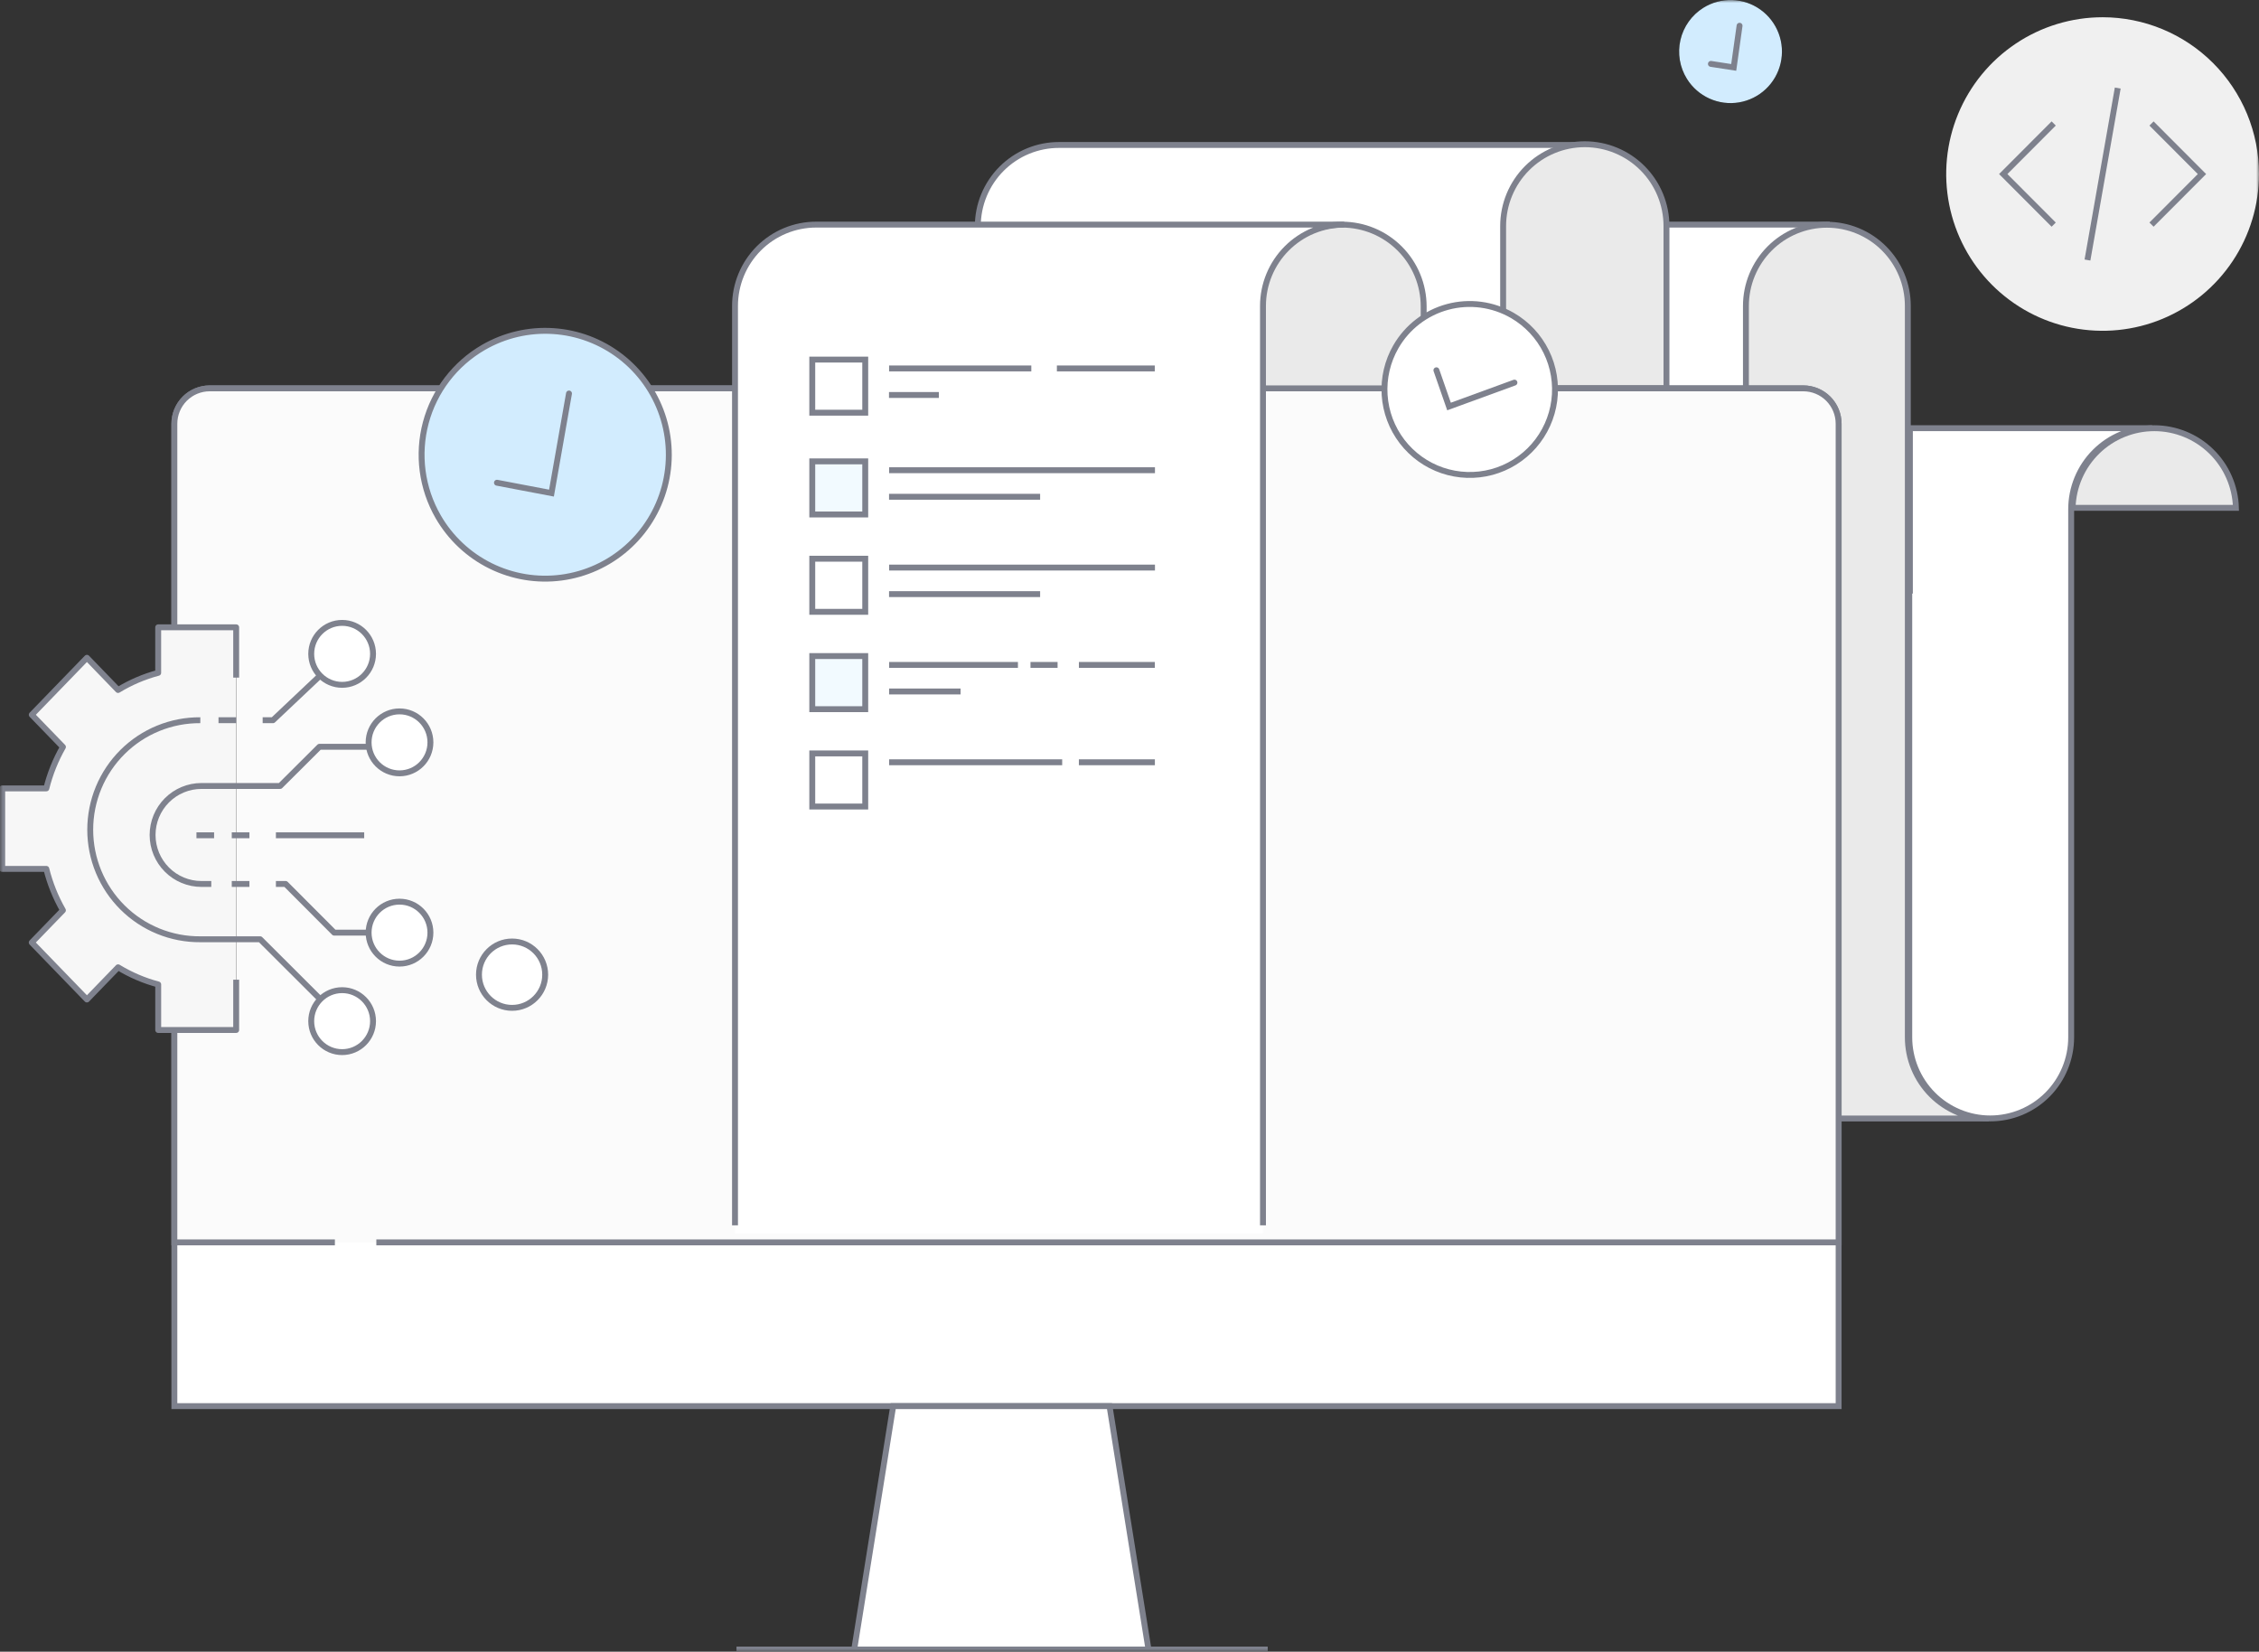
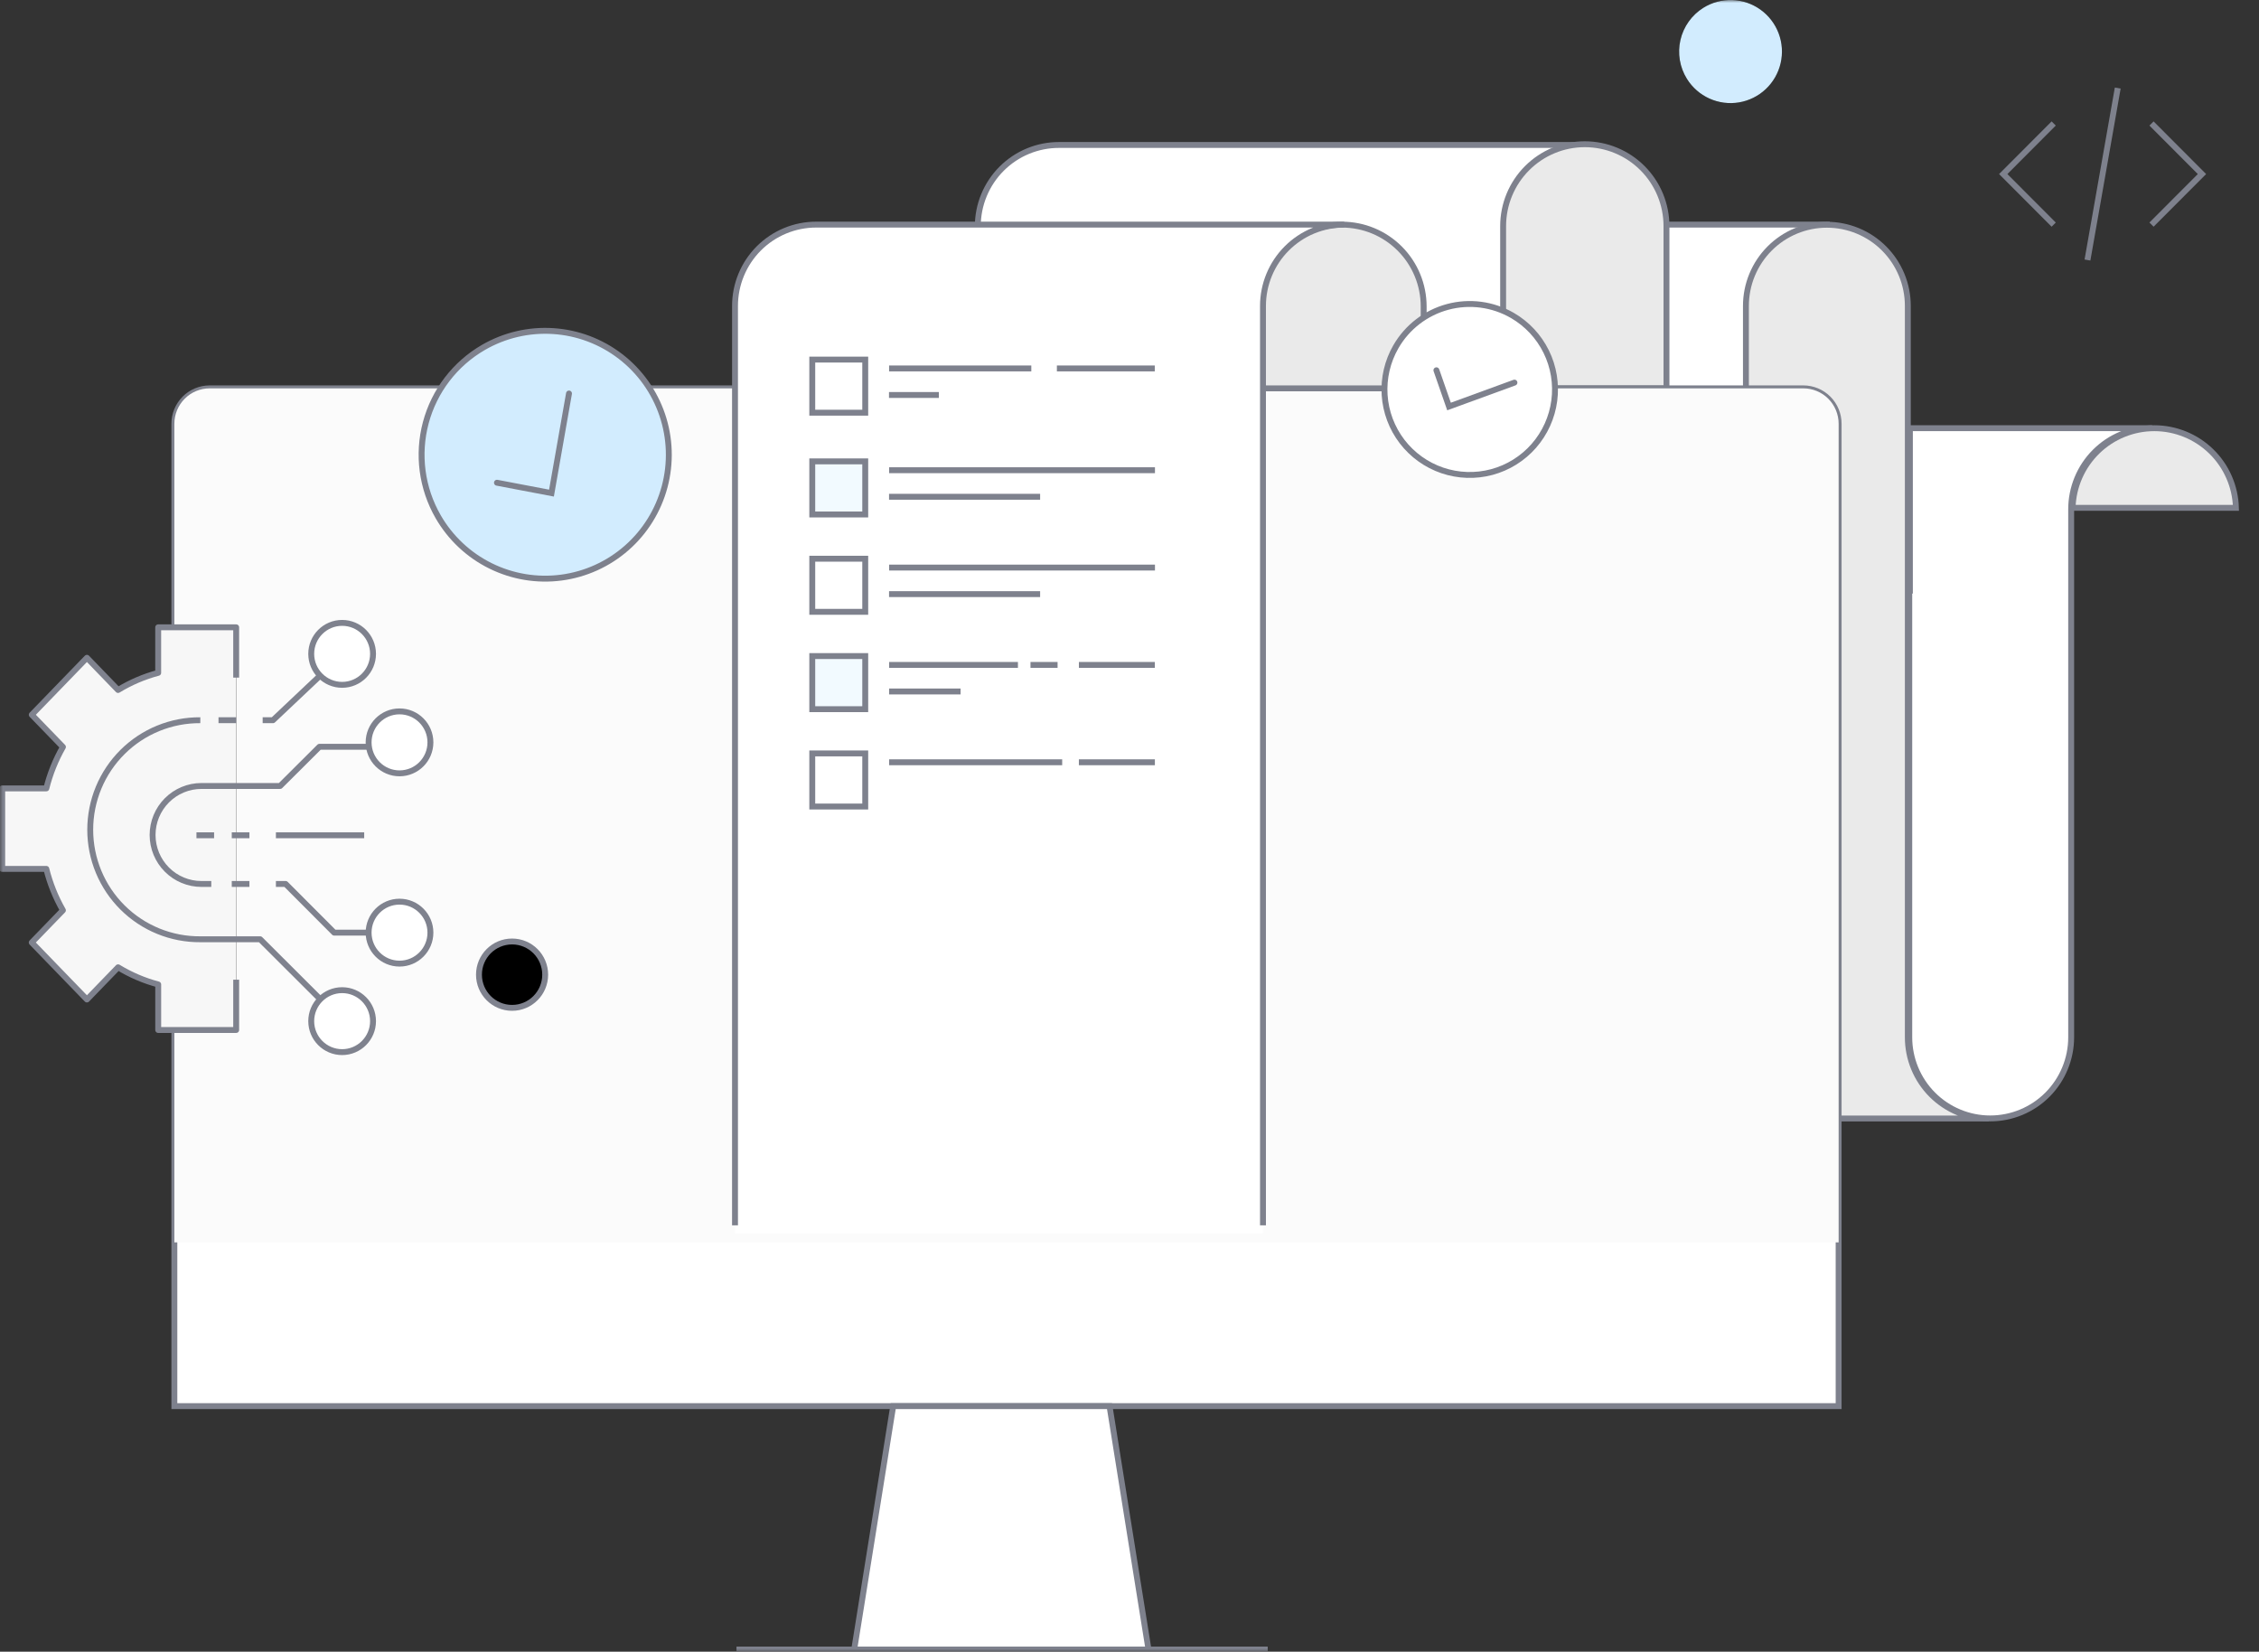
<svg xmlns="http://www.w3.org/2000/svg" width="383" height="280" viewBox="0 0 383 280" fill="none">
  <rect x="0" y="0" width="383" height="280" fill="#333333" stroke="none" />
  <g clip-path="url(#clip0_1_223)">
    <mask id="mask0_1_223" style="mask-type:luminance" maskUnits="userSpaceOnUse" x="0" y="0" width="383" height="280">
      <path d="M383 0H0V280H383V0Z" fill="white" />
    </mask>
    <g mask="url(#mask0_1_223)">
      <path fill-rule="evenodd" clip-rule="evenodd" d="M296.461 51.881C296.46 50.068 296.816 48.273 297.508 46.597C298.199 44.922 299.214 43.401 300.493 42.119C301.772 40.837 303.29 39.82 304.962 39.127C306.633 38.434 308.424 38.078 310.233 38.079H220.718C218.909 38.078 217.118 38.434 215.447 39.127C213.775 39.821 212.257 40.837 210.978 42.119C209.699 43.401 208.685 44.923 207.993 46.598C207.301 48.273 206.946 50.068 206.947 51.881V176.104H296.461V51.881Z" fill="white" />
      <path d="M296.461 51.881C296.46 50.068 296.816 48.273 297.508 46.597C298.199 44.922 299.214 43.401 300.493 42.119C301.772 40.837 303.29 39.82 304.962 39.127C306.633 38.434 308.424 38.078 310.233 38.079H220.718C218.909 38.078 217.118 38.434 215.447 39.127C213.775 39.821 212.257 40.837 210.978 42.119C209.699 43.401 208.685 44.923 207.993 46.598C207.301 48.273 206.946 50.068 206.947 51.881V176.104H296.461V51.881Z" stroke="#7E818D" />
      <path fill-rule="evenodd" clip-rule="evenodd" d="M323.461 175.832C323.458 177.641 323.811 179.431 324.499 181.103C325.188 182.774 326.198 184.293 327.473 185.572C328.748 186.851 330.262 187.866 331.928 188.559C333.594 189.251 335.381 189.608 337.185 189.608H309.736C307.932 189.608 306.146 189.251 304.48 188.559C302.813 187.866 301.299 186.851 300.025 185.572C298.75 184.293 297.74 182.774 297.051 181.103C296.363 179.431 296.01 177.641 296.012 175.832V51.854C296.012 50.048 296.367 48.259 297.057 46.59C297.747 44.921 298.758 43.405 300.032 42.128C301.306 40.85 302.819 39.837 304.484 39.146C306.149 38.455 307.934 38.099 309.736 38.099C311.539 38.099 313.323 38.455 314.988 39.146C316.653 39.837 318.166 40.85 319.441 42.128C320.715 43.405 321.726 44.921 322.416 46.59C323.106 48.259 323.461 50.048 323.461 51.854V175.832Z" fill="#EAEAEA" />
      <path d="M323.461 175.832C323.458 177.641 323.811 179.431 324.499 181.103C325.188 182.774 326.198 184.293 327.473 185.572C328.748 186.851 330.262 187.866 331.928 188.559C333.594 189.251 335.381 189.608 337.185 189.608H309.736C307.932 189.608 306.146 189.251 304.48 188.559C302.813 187.866 301.299 186.851 300.025 185.572C298.75 184.293 297.74 182.774 297.051 181.103C296.363 179.431 296.01 177.641 296.012 175.832V51.854C296.012 50.048 296.367 48.259 297.057 46.59C297.747 44.921 298.758 43.405 300.032 42.128C301.306 40.85 302.819 39.837 304.484 39.146C306.149 38.455 307.934 38.099 309.736 38.099C311.539 38.099 313.323 38.455 314.988 39.146C316.653 39.837 318.166 40.85 319.441 42.128C320.715 43.405 321.726 44.921 322.416 46.59C323.106 48.259 323.461 50.048 323.461 51.854V175.832Z" stroke="#7E818D" />
      <path fill-rule="evenodd" clip-rule="evenodd" d="M255.296 38.351C255.297 36.54 255.654 34.747 256.347 33.075C257.039 31.402 258.054 29.883 259.333 28.603C260.612 27.324 262.13 26.31 263.8 25.619C265.47 24.928 267.26 24.573 269.067 24.576H179.553C177.746 24.573 175.956 24.927 174.285 25.618C172.615 26.309 171.097 27.323 169.818 28.603C168.539 29.882 167.524 31.402 166.832 33.075C166.139 34.747 165.782 36.54 165.782 38.351V176.105H255.296V38.351Z" fill="white" />
      <path d="M255.296 38.351C255.297 36.54 255.654 34.747 256.347 33.075C257.039 31.402 258.054 29.883 259.333 28.603C260.612 27.324 262.13 26.31 263.8 25.619C265.47 24.928 267.26 24.573 269.067 24.576H179.553C177.746 24.573 175.956 24.927 174.285 25.618C172.615 26.309 171.097 27.323 169.818 28.603C168.539 29.882 167.524 31.402 166.832 33.075C166.139 34.747 165.782 36.54 165.782 38.351V176.105H255.296V38.351Z" stroke="#7E818D" />
      <path fill-rule="evenodd" clip-rule="evenodd" d="M254.847 38.328V65.838H282.54V38.328C282.54 34.647 281.081 31.117 278.485 28.515C275.888 25.912 272.366 24.45 268.694 24.45C265.021 24.45 261.499 25.912 258.903 28.515C256.306 31.117 254.847 34.647 254.847 38.328Z" fill="#EAEAEA" />
      <path d="M254.847 38.328V65.838H282.54V38.328C282.54 34.647 281.081 31.117 278.485 28.515C275.888 25.912 272.366 24.45 268.694 24.45C265.021 24.45 261.499 25.912 258.903 28.515C256.306 31.117 254.847 34.647 254.847 38.328Z" stroke="#7E818D" />
      <path fill-rule="evenodd" clip-rule="evenodd" d="M323.812 72.585V100.12H323.705V175.843C323.705 179.491 325.151 182.99 327.725 185.569C330.299 188.149 333.79 189.598 337.429 189.598C341.069 189.598 344.56 188.149 347.134 185.569C349.708 182.99 351.154 179.491 351.154 175.843V86.352C351.152 84.545 351.506 82.755 352.195 81.084C352.884 79.414 353.895 77.897 355.169 76.618C356.444 75.339 357.957 74.325 359.623 73.633C361.289 72.941 363.075 72.585 364.878 72.585H323.812Z" fill="white" />
      <path d="M323.812 72.585V100.12H323.705V175.843C323.705 179.491 325.151 182.99 327.725 185.569C330.299 188.149 333.79 189.598 337.429 189.598C341.069 189.598 344.56 188.149 347.134 185.569C349.708 182.99 351.154 179.491 351.154 175.843V86.352C351.152 84.545 351.506 82.755 352.195 81.084C352.884 79.414 353.895 77.897 355.169 76.618C356.444 75.339 357.957 74.325 359.623 73.633C361.289 72.941 363.075 72.585 364.878 72.585H323.812Z" stroke="#7E818D" />
      <path fill-rule="evenodd" clip-rule="evenodd" d="M351.397 86.088C351.497 82.474 353 79.041 355.586 76.52C358.171 73.999 361.636 72.589 365.244 72.589C368.851 72.589 372.316 73.999 374.902 76.52C377.488 79.041 378.99 82.474 379.09 86.088H351.397Z" fill="#EAEAEA" />
      <path d="M351.397 86.088C351.497 82.474 353 79.041 355.586 76.52C358.171 73.999 361.636 72.589 365.244 72.589C368.851 72.589 372.316 73.999 374.902 76.52C377.488 79.041 378.99 82.474 379.09 86.088H351.397Z" stroke="#7E818D" />
      <path fill-rule="evenodd" clip-rule="evenodd" d="M29.563 238.367H311.729V71.835C311.729 70.244 311.098 68.717 309.975 67.592C308.852 66.466 307.329 65.834 305.741 65.834H35.551C33.963 65.834 32.44 66.466 31.317 67.592C30.194 68.717 29.563 70.244 29.563 71.835V238.367Z" fill="white" />
      <path d="M29.563 238.367H311.729V71.835C311.729 70.244 311.098 68.717 309.975 67.592C308.852 66.466 307.329 65.834 305.741 65.834H35.551C33.963 65.834 32.44 66.466 31.317 67.592C30.194 68.717 29.563 70.244 29.563 71.835V238.367Z" stroke="#7E818D" />
      <path fill-rule="evenodd" clip-rule="evenodd" d="M63.805 210.612H311.729V71.835C311.729 70.244 311.098 68.717 309.975 67.592C308.852 66.466 307.329 65.834 305.741 65.834H35.551C33.963 65.834 32.44 66.466 31.317 67.592C30.194 68.717 29.563 70.244 29.563 71.835V210.612H56.778" fill="#FBFBFB" />
-       <path d="M63.805 210.612H311.729V71.835C311.729 70.244 311.098 68.717 309.975 67.592C308.852 66.466 307.329 65.834 305.741 65.834H35.551C33.963 65.834 32.44 66.466 31.317 67.592C30.194 68.717 29.563 70.244 29.563 71.835V210.612H56.778" stroke="#7E818D" />
      <path fill-rule="evenodd" clip-rule="evenodd" d="M144.825 279.626H194.721L188.112 238.367H151.436L144.825 279.626Z" fill="white" />
      <path d="M144.825 279.626H194.721L188.112 238.367H151.436L144.825 279.626Z" stroke="#7E818D" />
      <path d="M125.365 279.626H214.434" stroke="#7E818D" stroke-linecap="square" />
      <path fill-rule="evenodd" clip-rule="evenodd" d="M213.682 51.956V65.834H241.375V51.956C241.375 48.276 239.916 44.746 237.32 42.143C234.723 39.541 231.201 38.079 227.529 38.079C223.856 38.079 220.334 39.541 217.738 42.143C215.141 44.746 213.682 48.276 213.682 51.956Z" fill="#EAEAEA" />
      <path d="M213.682 51.956V65.834H241.375V51.956C241.375 48.276 239.916 44.746 237.32 42.143C234.723 39.541 231.201 38.079 227.529 38.079C223.856 38.079 220.334 39.541 217.738 42.143C215.141 44.746 213.682 48.276 213.682 51.956Z" stroke="#7E818D" />
      <path fill-rule="evenodd" clip-rule="evenodd" d="M214.131 51.869C214.131 50.057 214.487 48.263 215.179 46.589C215.871 44.915 216.886 43.394 218.165 42.113C219.444 40.832 220.962 39.817 222.633 39.124C224.303 38.432 226.094 38.077 227.902 38.079H138.387C136.58 38.077 134.789 38.432 133.118 39.124C131.447 39.817 129.929 40.832 128.65 42.113C127.371 43.394 126.357 44.915 125.664 46.589C124.972 48.263 124.616 50.057 124.617 51.869V209.065H214.131V51.869Z" fill="white" />
      <path d="M214.131 207.717V51.874C214.13 50.062 214.486 48.267 215.178 46.592C215.869 44.917 216.884 43.396 218.163 42.114C219.442 40.833 220.96 39.816 222.631 39.123C224.303 38.43 226.094 38.074 227.902 38.075H138.387C136.579 38.074 134.788 38.43 133.117 39.123C131.446 39.816 129.927 40.833 128.648 42.114C127.369 43.396 126.355 44.917 125.663 46.592C124.971 48.267 124.616 50.062 124.617 51.874V207.714" stroke="#7E818D" />
      <path d="M146.696 94.715H137.715V103.717H146.696V94.715Z" stroke="#7E818D" />
      <path d="M151.245 96.215H195.317M151.233 100.716H175.848" stroke="#7E818D" stroke-linecap="square" />
      <path d="M147.071 77.836H137.341V87.589H147.071V77.836Z" fill="#F2FAFF" />
      <path d="M146.696 78.212H137.715V87.214H146.696V78.212Z" stroke="#7E818D" />
      <path d="M151.245 79.712H195.317M151.233 84.213H175.848" stroke="#7E818D" stroke-linecap="square" />
      <path d="M146.696 60.958H137.715V69.96H146.696V60.958Z" stroke="#7E818D" />
      <path d="M151.24 62.458H174.352M179.688 62.458H195.286M151.224 66.959H158.679" stroke="#7E818D" stroke-linecap="square" />
      <path d="M147.071 110.843H137.341V120.595H147.071V110.843Z" fill="#F2FAFF" />
      <path d="M146.696 111.218H137.715V120.22H146.696V111.218Z" stroke="#7E818D" />
      <path d="M151.247 112.718H172.084M175.213 112.718H178.806M183.422 112.718H195.297M151.241 117.219H162.362" stroke="#7E818D" stroke-linecap="square" />
      <path d="M146.696 127.721H137.715V136.723H146.696V127.721Z" stroke="#7E818D" />
      <path d="M151.242 129.221H179.587M183.417 129.221H195.304" stroke="#7E818D" stroke-linecap="square" />
      <path fill-rule="evenodd" clip-rule="evenodd" d="M81.956 58.897C85.545 56.819 89.669 55.855 93.806 56.127C97.942 56.398 101.906 57.893 105.194 60.422C108.483 62.951 110.95 66.401 112.282 70.335C113.615 74.269 113.754 78.511 112.681 82.524C111.608 86.538 109.372 90.142 106.255 92.881C103.138 95.621 99.281 97.372 95.171 97.914C91.061 98.457 86.883 97.765 83.166 95.927C79.448 94.09 76.357 91.188 74.285 87.59C71.506 82.765 70.753 77.032 72.192 71.651C73.63 66.27 77.142 61.682 81.956 58.897Z" fill="black" />
      <path fill-rule="evenodd" clip-rule="evenodd" d="M81.956 58.897C85.545 56.819 89.669 55.855 93.806 56.127C97.942 56.398 101.906 57.893 105.194 60.422C108.483 62.951 110.95 66.401 112.282 70.335C113.615 74.269 113.754 78.511 112.681 82.524C111.608 86.538 109.372 90.142 106.255 92.881C103.138 95.621 99.281 97.372 95.171 97.914C91.061 98.457 86.883 97.765 83.166 95.927C79.448 94.09 76.357 91.188 74.285 87.59C71.506 82.765 70.753 77.032 72.192 71.651C73.63 66.27 77.142 61.682 81.956 58.897Z" fill="#D2ECFE" />
      <path d="M81.956 58.897C85.545 56.819 89.669 55.855 93.806 56.127C97.942 56.398 101.906 57.893 105.194 60.422C108.483 62.951 110.95 66.401 112.282 70.335C113.615 74.269 113.754 78.511 112.681 82.524C111.608 86.538 109.372 90.142 106.255 92.881C103.138 95.621 99.281 97.372 95.171 97.914C91.061 98.457 86.883 97.765 83.166 95.927C79.448 94.09 76.357 91.188 74.285 87.59C71.506 82.765 70.753 77.032 72.192 71.651C73.63 66.27 77.142 61.682 81.956 58.897Z" stroke="#7E818D" />
      <path d="M96.47 66.707L93.5 83.592L84.255 81.833" stroke="#7E818D" stroke-linecap="round" />
      <path fill-rule="evenodd" clip-rule="evenodd" d="M256.414 53.474C258.891 54.907 260.888 57.044 262.153 59.614C263.418 62.185 263.894 65.074 263.52 67.916C263.147 70.758 261.942 73.425 260.056 75.58C258.17 77.735 255.689 79.281 252.927 80.023C250.165 80.764 247.245 80.668 244.537 79.747C241.829 78.826 239.454 77.12 237.713 74.846C235.972 72.572 234.943 69.832 234.756 66.971C234.57 64.111 235.233 61.26 236.663 58.778C238.581 55.449 241.739 53.021 245.443 52.026C249.147 51.031 253.093 51.552 256.414 53.474Z" fill="black" />
      <path fill-rule="evenodd" clip-rule="evenodd" d="M256.414 53.474C258.891 54.907 260.888 57.044 262.153 59.614C263.418 62.185 263.894 65.074 263.52 67.916C263.147 70.758 261.942 73.425 260.056 75.58C258.17 77.735 255.689 79.281 252.927 80.023C250.165 80.764 247.245 80.668 244.537 79.747C241.829 78.826 239.454 77.12 237.713 74.846C235.972 72.572 234.943 69.832 234.756 66.971C234.57 64.111 235.233 61.26 236.663 58.778C238.581 55.449 241.739 53.021 245.443 52.026C249.147 51.031 253.093 51.552 256.414 53.474Z" fill="white" />
      <path d="M256.414 53.474C258.891 54.907 260.888 57.044 262.153 59.614C263.418 62.185 263.894 65.074 263.52 67.916C263.147 70.758 261.942 73.425 260.056 75.58C258.17 77.735 255.689 79.281 252.927 80.023C250.165 80.764 247.245 80.668 244.537 79.747C241.829 78.826 239.454 77.12 237.713 74.846C235.972 72.572 234.943 69.832 234.756 66.971C234.57 64.111 235.233 61.26 236.663 58.778C238.581 55.449 241.739 53.021 245.443 52.026C249.147 51.031 253.093 51.552 256.414 53.474Z" stroke="#7E818D" />
      <path d="M256.765 64.861L245.674 68.913L243.534 62.769" stroke="#7E818D" stroke-linecap="round" />
      <path fill-rule="evenodd" clip-rule="evenodd" d="M288.784 1.33C290.246 0.414 291.947 -0.046 293.67 0.007C295.393 0.059 297.062 0.623 298.466 1.627C299.869 2.63 300.944 4.028 301.555 5.644C302.166 7.26 302.285 9.021 301.897 10.705C301.509 12.389 300.632 13.919 299.376 15.104C298.12 16.288 296.543 17.072 294.842 17.357C293.142 17.642 291.395 17.416 289.823 16.706C288.251 15.996 286.924 14.836 286.011 13.37C285.404 12.397 284.994 11.314 284.805 10.182C284.616 9.05 284.651 7.892 284.909 6.774C285.167 5.656 285.641 4.6 286.306 3.666C286.971 2.731 287.813 1.938 288.784 1.33Z" fill="black" />
      <path fill-rule="evenodd" clip-rule="evenodd" d="M288.784 1.33C290.246 0.414 291.947 -0.046 293.67 0.007C295.393 0.059 297.062 0.623 298.466 1.627C299.869 2.63 300.944 4.028 301.555 5.644C302.166 7.26 302.285 9.021 301.897 10.705C301.509 12.389 300.632 13.919 299.376 15.104C298.12 16.288 296.543 17.072 294.842 17.357C293.142 17.642 291.395 17.416 289.823 16.706C288.251 15.996 286.924 14.836 286.011 13.37C285.404 12.397 284.994 11.314 284.805 10.182C284.616 9.05 284.651 7.892 284.909 6.774C285.167 5.656 285.641 4.6 286.306 3.666C286.971 2.731 287.813 1.938 288.784 1.33Z" fill="#D2ECFE" />
-       <path d="M294.932 4.364L293.942 11.428L290.074 10.831" stroke="#7E818D" stroke-linecap="round" />
      <path fill-rule="evenodd" clip-rule="evenodd" d="M40.043 114.874V106.344H26.82V114.06C24.425 114.697 22.135 115.677 20.018 116.968L14.737 111.51L5.385 121.167L10.673 126.624C9.417 128.824 8.469 131.187 7.857 133.647H0.375V147.295H7.852C8.464 149.755 9.412 152.118 10.668 154.318L5.381 159.775L14.737 169.437L20.022 163.977C22.139 165.268 24.429 166.248 26.824 166.885V174.605H40.043V166.075" fill="black" />
      <path fill-rule="evenodd" clip-rule="evenodd" d="M40.043 114.874V106.344H26.82V114.06C24.425 114.697 22.135 115.677 20.018 116.968L14.737 111.51L5.385 121.167L10.673 126.624C9.417 128.824 8.469 131.187 7.857 133.647H0.375V147.295H7.852C8.464 149.755 9.412 152.118 10.668 154.318L5.381 159.775L14.737 169.437L20.022 163.977C22.139 165.268 24.429 166.248 26.824 166.885V174.605H40.043V166.075" fill="#F7F7F7" />
      <path d="M40.043 114.874V106.344H26.82V114.06C24.425 114.697 22.135 115.677 20.018 116.968L14.737 111.51L5.385 121.167L10.673 126.624C9.417 128.824 8.469 131.187 7.857 133.647H0.375V147.295H7.852C8.464 149.755 9.412 152.118 10.668 154.318L5.381 159.775L14.737 169.437L20.022 163.977C22.139 165.268 24.429 166.248 26.824 166.885V174.605H40.043V166.075" stroke="#7F828E" stroke-linejoin="round" />
      <path d="M44.532 122.094H46.278L55.011 113.842" stroke="#7F828E" stroke-linejoin="round" />
      <path d="M54.263 169.355L44.11 159.225H33.962C31.517 159.243 29.093 158.777 26.829 157.852C24.566 156.927 22.507 155.563 20.772 153.837C19.037 152.111 17.66 150.058 16.72 147.796C15.78 145.535 15.297 143.109 15.297 140.659C15.297 138.209 15.78 135.783 16.72 133.521C17.66 131.26 19.037 129.207 20.772 127.481C22.507 125.755 24.566 124.39 26.829 123.466C29.093 122.541 31.517 122.074 33.962 122.093" stroke="#7F828E" stroke-linejoin="round" />
      <path d="M35.822 149.851H34.156C31.958 149.851 29.851 148.976 28.297 147.418C26.743 145.861 25.87 143.748 25.87 141.546C25.87 139.343 26.743 137.23 28.297 135.673C29.851 134.115 31.958 133.24 34.156 133.24H47.493L54.162 126.596H62.496" stroke="#7F828E" stroke-linejoin="round" />
      <path d="M63.244 158.101H56.657L48.424 149.849H46.778" stroke="#7F828E" stroke-linejoin="round" />
-       <path fill-rule="evenodd" clip-rule="evenodd" d="M63.244 110.844C63.244 111.882 62.937 112.898 62.361 113.761C61.785 114.625 60.967 115.298 60.009 115.696C59.052 116.093 57.998 116.197 56.982 115.994C55.966 115.792 55.032 115.292 54.299 114.557C53.566 113.823 53.068 112.887 52.865 111.868C52.663 110.85 52.767 109.794 53.163 108.834C53.56 107.875 54.232 107.054 55.093 106.477C55.955 105.9 56.968 105.592 58.004 105.592C59.394 105.592 60.727 106.146 61.709 107.13C62.692 108.115 63.244 109.451 63.244 110.844Z" fill="black" />
      <path fill-rule="evenodd" clip-rule="evenodd" d="M63.244 110.844C63.244 111.882 62.937 112.898 62.361 113.761C61.785 114.625 60.967 115.298 60.009 115.696C59.052 116.093 57.998 116.197 56.982 115.994C55.966 115.792 55.032 115.292 54.299 114.557C53.566 113.823 53.068 112.887 52.865 111.868C52.663 110.85 52.767 109.794 53.163 108.834C53.56 107.875 54.232 107.054 55.093 106.477C55.955 105.9 56.968 105.592 58.004 105.592C59.394 105.592 60.727 106.146 61.709 107.13C62.692 108.115 63.244 109.451 63.244 110.844Z" fill="white" />
      <path d="M58.005 116.095C60.899 116.095 63.245 113.744 63.245 110.844C63.245 107.943 60.899 105.592 58.005 105.592C55.112 105.592 52.766 107.943 52.766 110.844C52.766 113.744 55.112 116.095 58.005 116.095Z" stroke="#7F828E" stroke-linejoin="round" />
-       <path fill-rule="evenodd" clip-rule="evenodd" d="M72.974 125.846C72.974 126.885 72.667 127.9 72.091 128.764C71.516 129.628 70.697 130.301 69.74 130.698C68.782 131.096 67.729 131.2 66.712 130.997C65.696 130.794 64.762 130.294 64.03 129.56C63.297 128.825 62.798 127.89 62.596 126.871C62.394 125.852 62.497 124.796 62.894 123.837C63.29 122.877 63.962 122.057 64.824 121.48C65.685 120.903 66.698 120.595 67.735 120.595C69.124 120.595 70.457 121.148 71.44 122.133C72.422 123.118 72.974 124.454 72.974 125.846Z" fill="black" />
+       <path fill-rule="evenodd" clip-rule="evenodd" d="M72.974 125.846C72.974 126.885 72.667 127.9 72.091 128.764C71.516 129.628 70.697 130.301 69.74 130.698C68.782 131.096 67.729 131.2 66.712 130.997C65.696 130.794 64.762 130.294 64.03 129.56C63.297 128.825 62.798 127.89 62.596 126.871C62.394 125.852 62.497 124.796 62.894 123.837C63.29 122.877 63.962 122.057 64.824 121.48C65.685 120.903 66.698 120.595 67.735 120.595C69.124 120.595 70.457 121.148 71.44 122.133C72.422 123.118 72.974 124.454 72.974 125.846" fill="black" />
      <path fill-rule="evenodd" clip-rule="evenodd" d="M72.974 125.846C72.974 126.885 72.667 127.9 72.091 128.764C71.516 129.628 70.697 130.301 69.74 130.698C68.782 131.096 67.729 131.2 66.712 130.997C65.696 130.794 64.762 130.294 64.03 129.56C63.297 128.825 62.798 127.89 62.596 126.871C62.394 125.852 62.497 124.796 62.894 123.837C63.29 122.877 63.962 122.057 64.824 121.48C65.685 120.903 66.698 120.595 67.735 120.595C69.124 120.595 70.457 121.148 71.44 122.133C72.422 123.118 72.974 124.454 72.974 125.846Z" fill="white" />
      <path d="M67.736 131.098C70.629 131.098 72.975 128.747 72.975 125.846C72.975 122.946 70.629 120.595 67.736 120.595C64.842 120.595 62.496 122.946 62.496 125.846C62.496 128.747 64.842 131.098 67.736 131.098Z" stroke="#7F828E" stroke-linejoin="round" />
      <path fill-rule="evenodd" clip-rule="evenodd" d="M72.974 158.102C72.974 159.141 72.667 160.156 72.091 161.02C71.516 161.883 70.697 162.556 69.74 162.954C68.782 163.351 67.729 163.455 66.712 163.253C65.696 163.05 64.762 162.55 64.03 161.815C63.297 161.081 62.798 160.145 62.596 159.127C62.394 158.108 62.497 157.052 62.894 156.092C63.29 155.133 63.962 154.313 64.824 153.736C65.685 153.159 66.698 152.851 67.735 152.851C69.124 152.851 70.457 153.404 71.44 154.389C72.422 155.374 72.974 156.709 72.974 158.102Z" fill="black" />
      <path fill-rule="evenodd" clip-rule="evenodd" d="M72.974 158.102C72.974 159.141 72.667 160.156 72.091 161.02C71.516 161.883 70.697 162.556 69.74 162.954C68.782 163.351 67.729 163.455 66.712 163.253C65.696 163.05 64.762 162.55 64.03 161.815C63.297 161.081 62.798 160.145 62.596 159.127C62.394 158.108 62.497 157.052 62.894 156.092C63.29 155.133 63.962 154.313 64.824 153.736C65.685 153.159 66.698 152.851 67.735 152.851C69.124 152.851 70.457 153.404 71.44 154.389C72.422 155.374 72.974 156.709 72.974 158.102Z" fill="white" />
      <path d="M67.736 163.354C70.629 163.354 72.975 161.002 72.975 158.102C72.975 155.202 70.629 152.851 67.736 152.851C64.842 152.851 62.496 155.202 62.496 158.102C62.496 161.002 64.842 163.354 67.736 163.354Z" stroke="#7F828E" stroke-linejoin="round" />
      <path fill-rule="evenodd" clip-rule="evenodd" d="M63.244 173.106C63.244 174.144 62.937 175.16 62.361 176.023C61.785 176.887 60.967 177.56 60.009 177.958C59.052 178.355 57.998 178.459 56.982 178.256C55.966 178.054 55.032 177.554 54.299 176.819C53.566 176.085 53.068 175.149 52.865 174.13C52.663 173.112 52.767 172.056 53.163 171.096C53.56 170.137 54.232 169.316 55.093 168.739C55.955 168.162 56.968 167.854 58.004 167.854C58.692 167.854 59.374 167.99 60.01 168.254C60.645 168.518 61.223 168.904 61.71 169.392C62.196 169.88 62.582 170.459 62.845 171.096C63.109 171.733 63.244 172.416 63.244 173.106Z" fill="black" />
      <path fill-rule="evenodd" clip-rule="evenodd" d="M63.244 173.106C63.244 174.144 62.937 175.16 62.361 176.023C61.785 176.887 60.967 177.56 60.009 177.958C59.052 178.355 57.998 178.459 56.982 178.256C55.966 178.054 55.032 177.554 54.299 176.819C53.566 176.085 53.068 175.149 52.865 174.13C52.663 173.112 52.767 172.056 53.163 171.096C53.56 170.137 54.232 169.316 55.093 168.739C55.955 168.162 56.968 167.854 58.004 167.854C58.692 167.854 59.374 167.99 60.01 168.254C60.645 168.518 61.223 168.904 61.71 169.392C62.196 169.88 62.582 170.459 62.845 171.096C63.109 171.733 63.244 172.416 63.244 173.106Z" fill="white" />
      <path d="M58.005 178.357C60.899 178.357 63.245 176.006 63.245 173.106C63.245 170.205 60.899 167.854 58.005 167.854C55.112 167.854 52.766 170.205 52.766 173.106C52.766 176.006 55.112 178.357 58.005 178.357Z" stroke="#7F828E" stroke-linejoin="round" />
      <path d="M46.778 141.599H61.747" stroke="#7F828E" stroke-linejoin="round" />
      <path d="M33.306 141.599H36.3" stroke="#7F828E" stroke-linejoin="round" />
      <path d="M39.294 141.599H42.288" stroke="#7F828E" stroke-linejoin="round" />
      <path d="M39.294 149.85H42.288" stroke="#7F828E" stroke-linejoin="round" />
      <path d="M37.048 122.095H40.042" stroke="#7F828E" stroke-linejoin="round" />
      <path fill-rule="evenodd" clip-rule="evenodd" d="M92.434 165.228C92.434 166.341 92.105 167.428 91.488 168.354C90.871 169.279 89.995 170 88.969 170.426C87.943 170.851 86.815 170.963 85.726 170.746C84.637 170.529 83.637 169.993 82.852 169.206C82.067 168.419 81.532 167.417 81.316 166.326C81.099 165.234 81.21 164.103 81.635 163.075C82.06 162.047 82.779 161.169 83.702 160.55C84.625 159.932 85.711 159.602 86.821 159.602C87.558 159.602 88.288 159.748 88.969 160.03C89.65 160.313 90.269 160.727 90.79 161.25C91.311 161.772 91.725 162.392 92.007 163.075C92.289 163.758 92.434 164.489 92.434 165.228Z" fill="black" />
-       <path fill-rule="evenodd" clip-rule="evenodd" d="M92.434 165.228C92.434 166.341 92.105 167.428 91.488 168.354C90.871 169.279 89.995 170 88.969 170.426C87.943 170.851 86.815 170.963 85.726 170.746C84.637 170.529 83.637 169.993 82.852 169.206C82.067 168.419 81.532 167.417 81.316 166.326C81.099 165.234 81.21 164.103 81.635 163.075C82.06 162.047 82.779 161.169 83.702 160.55C84.625 159.932 85.711 159.602 86.821 159.602C87.558 159.602 88.288 159.748 88.969 160.03C89.65 160.313 90.269 160.727 90.79 161.25C91.311 161.772 91.725 162.392 92.007 163.075C92.289 163.758 92.434 164.489 92.434 165.228Z" fill="white" />
      <path d="M86.82 170.854C89.92 170.854 92.433 168.335 92.433 165.228C92.433 162.121 89.92 159.602 86.82 159.602C83.72 159.602 81.207 162.121 81.207 165.228C81.207 168.335 83.72 170.854 86.82 170.854Z" stroke="#7F828E" stroke-linejoin="round" />
-       <path fill-rule="evenodd" clip-rule="evenodd" d="M383 29.505C382.999 34.761 381.443 39.898 378.529 44.268C375.615 48.638 371.473 52.044 366.628 54.055C361.783 56.066 356.451 56.591 351.308 55.565C346.165 54.539 341.44 52.008 337.732 48.291C334.024 44.574 331.499 39.839 330.476 34.683C329.454 29.528 329.979 24.185 331.986 19.329C333.993 14.473 337.392 10.322 341.752 7.402C346.113 4.482 351.239 2.924 356.484 2.924C359.966 2.924 363.414 3.611 366.631 4.947C369.848 6.282 372.772 8.24 375.234 10.708C377.696 13.175 379.649 16.105 380.982 19.33C382.314 22.554 383 26.01 383 29.5" fill="#F0F0F0" />
      <path d="M348.191 38.078L339.637 29.506L348.191 20.932M364.777 38.077L373.33 29.506L364.777 20.933M359.05 14.927L353.918 44.08" stroke="#7E818D" />
    </g>
  </g>
  <defs>
    <clipPath id="clip0_1_223">
      <rect width="383" height="280" fill="white" />
    </clipPath>
  </defs>
</svg>